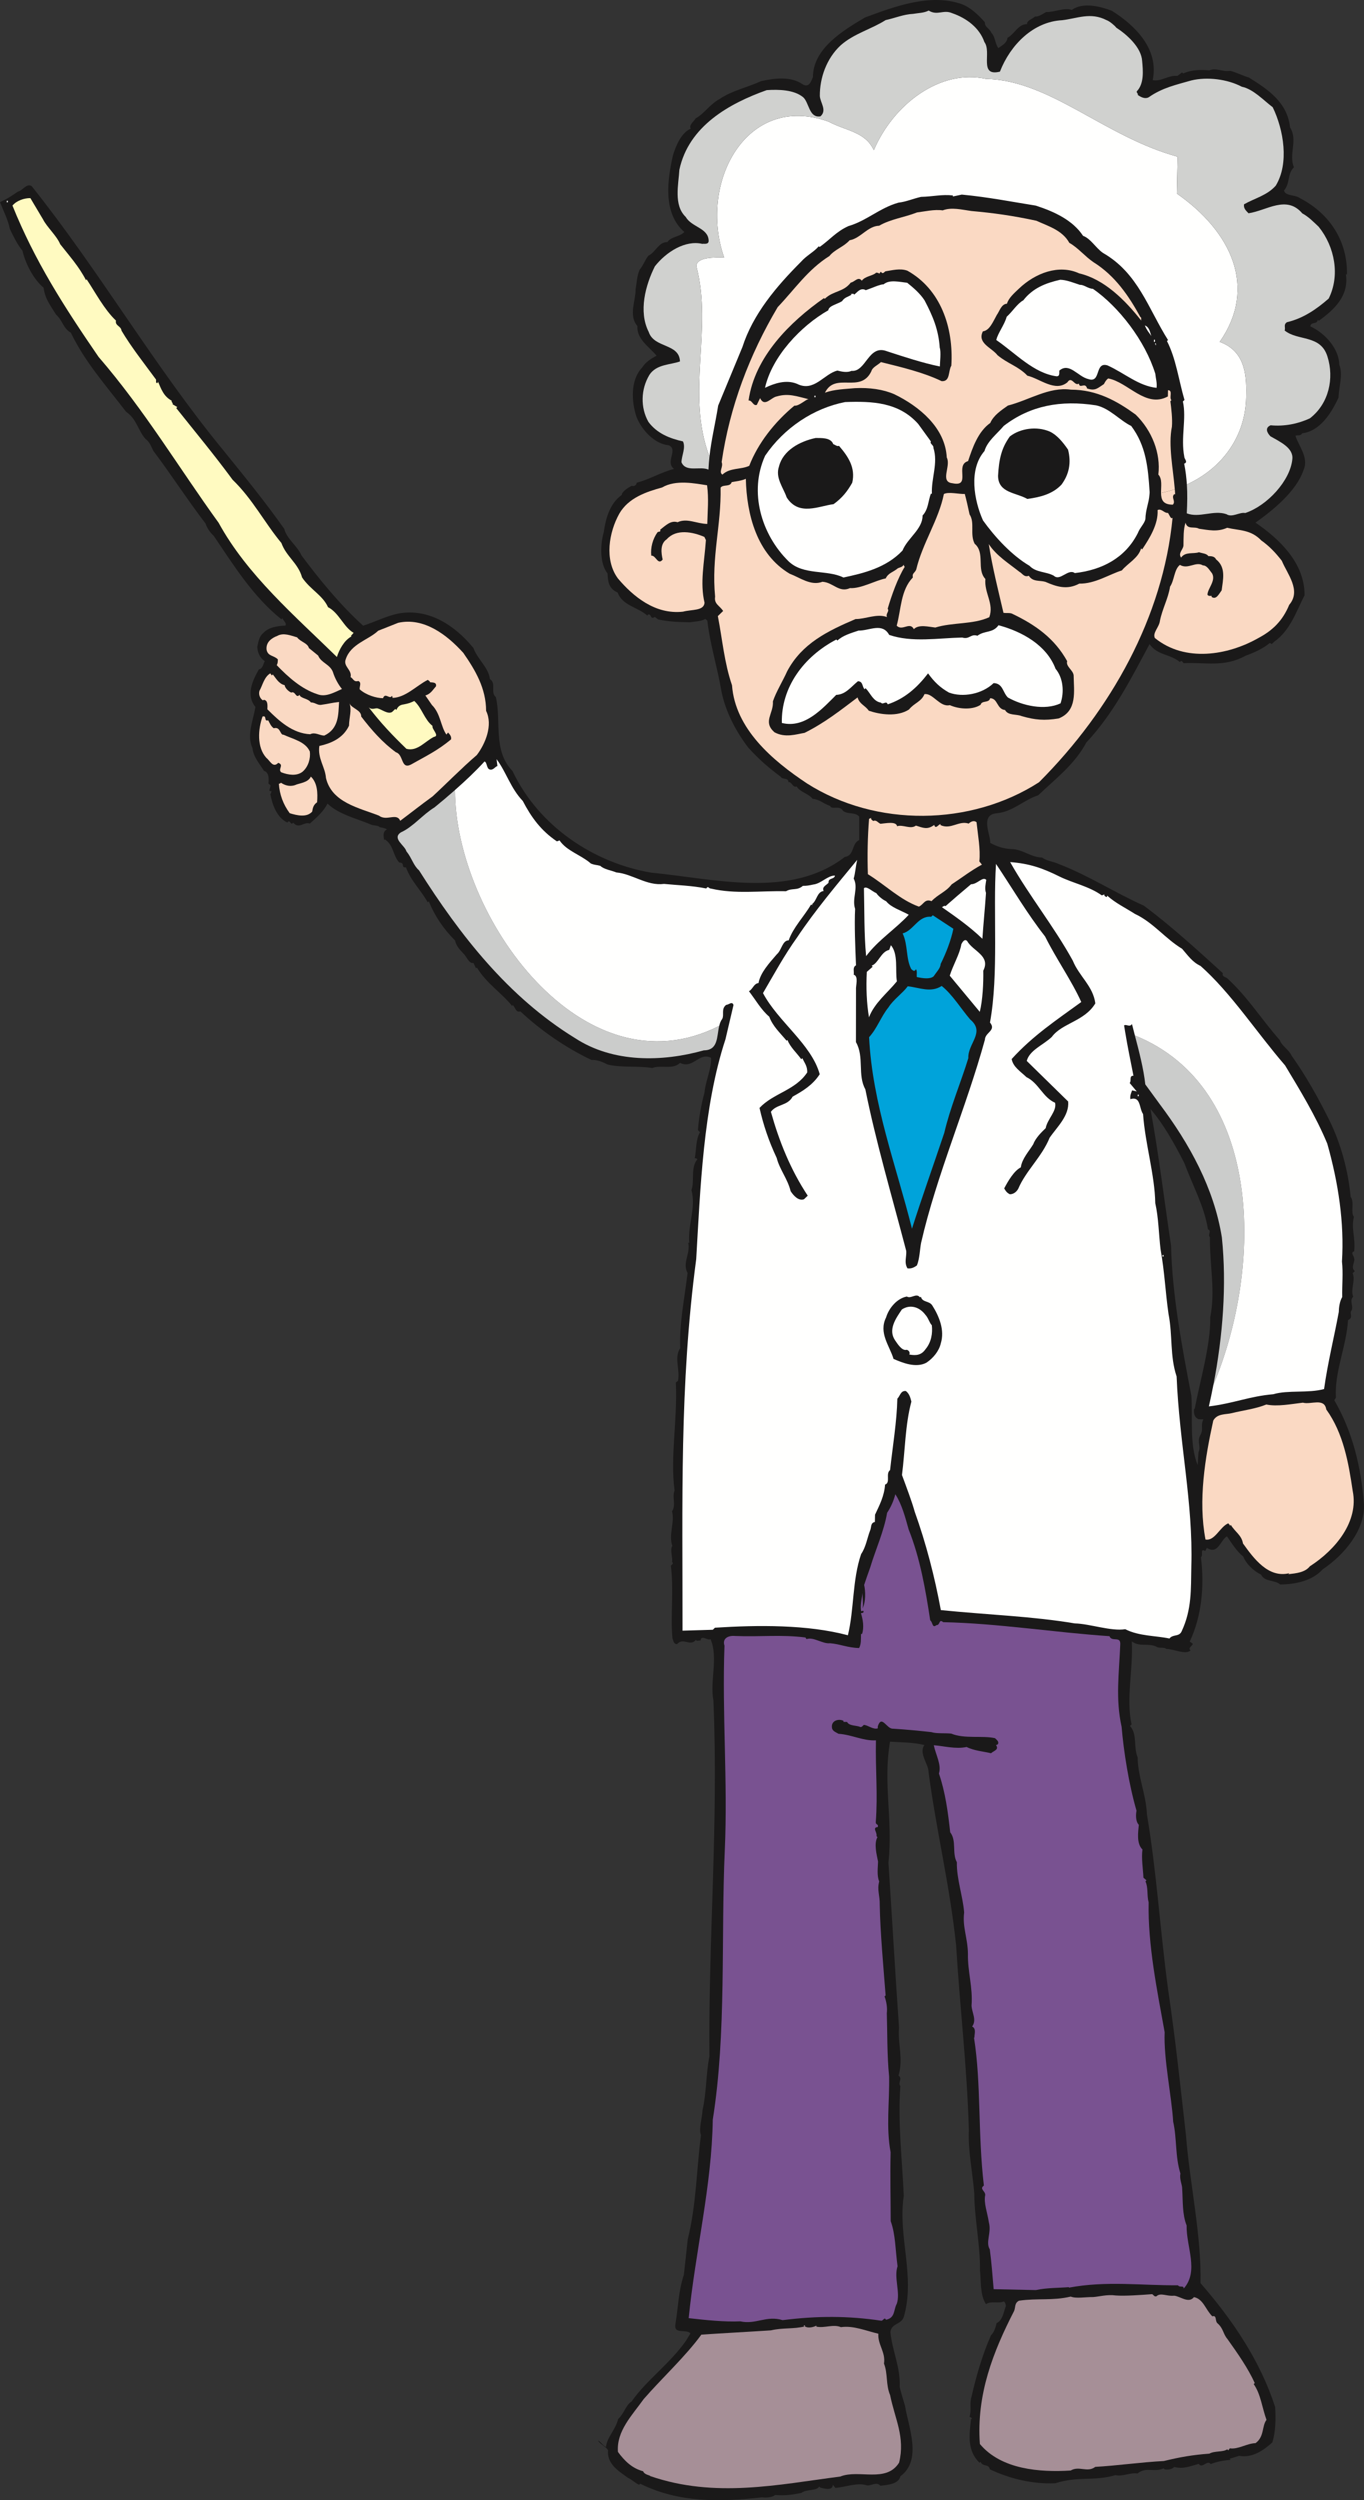
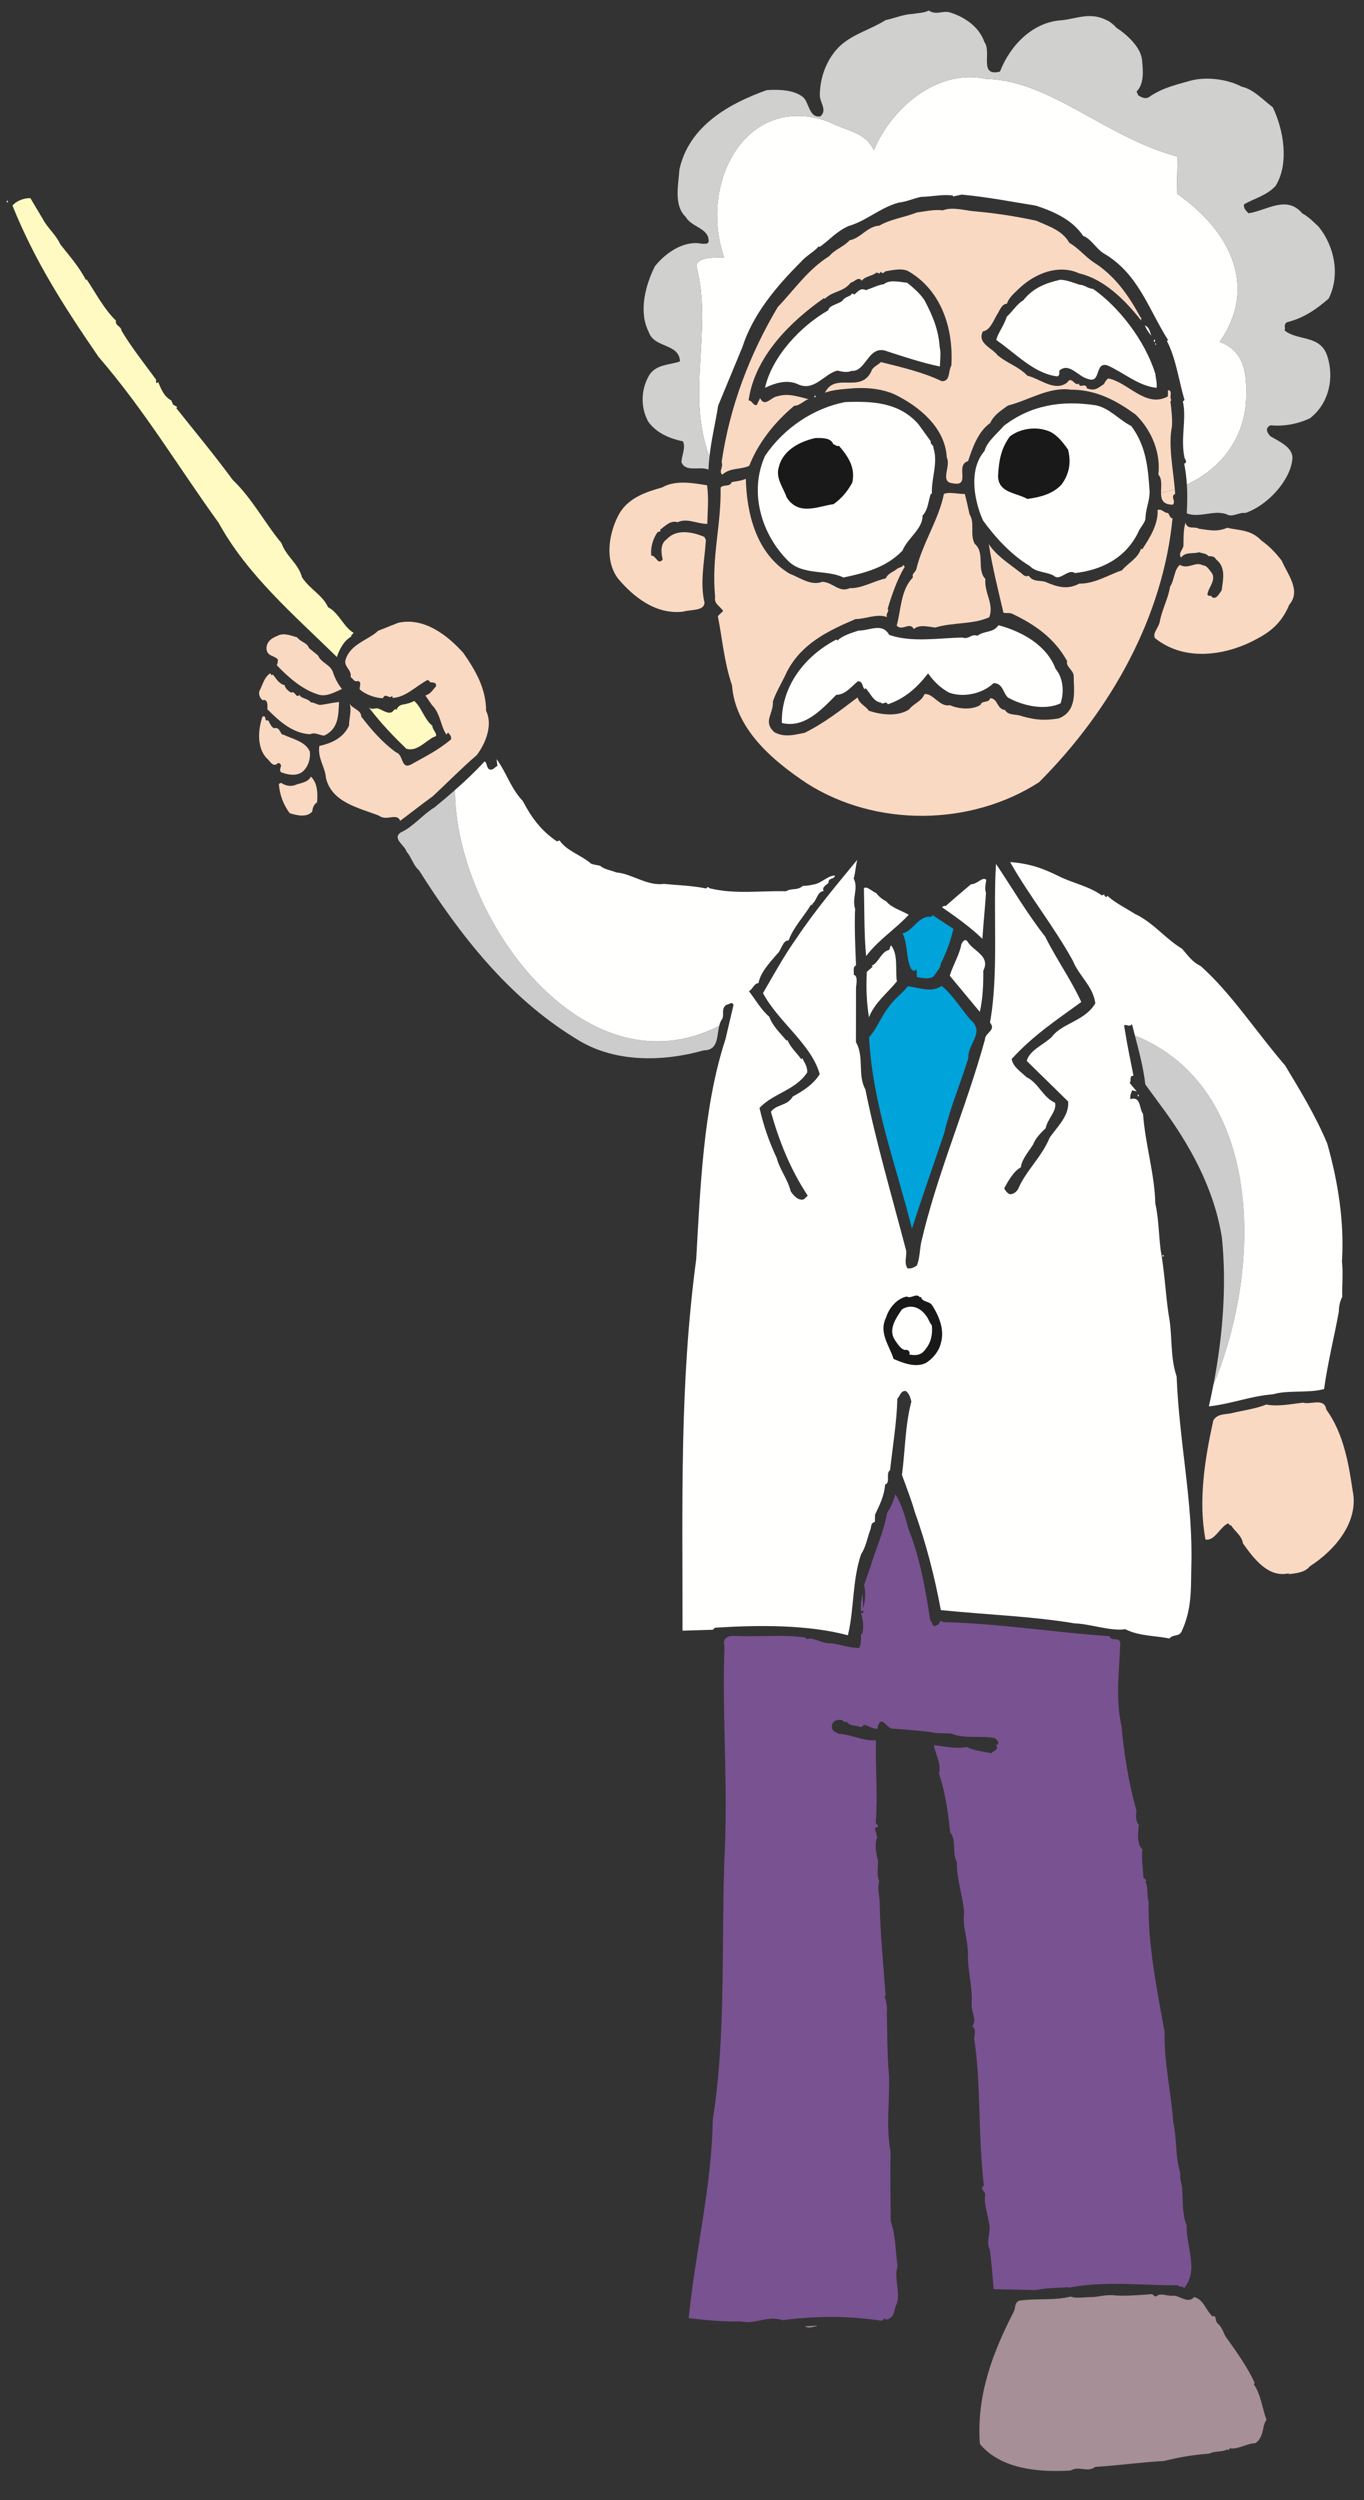
<svg xmlns="http://www.w3.org/2000/svg" xmlns:ns1="http://sodipodi.sourceforge.net/DTD/sodipodi-0.dtd" xmlns:ns2="http://www.inkscape.org/namespaces/inkscape" version="1.1" x="0" y="0" width="242.941" height="445.105" viewBox="0 0 242.941 445.105" id="svg923" ns1:docname="professor_with_pointer_0054053cwblnc.svg" ns2:version="1.1.1 (c3084ef, 2021-09-22)">
  <rect x="0" y="0" width="242.941" height="445.105" fill="#333333" stroke="none" />
  <defs id="defs927" />
  <ns1:namedview id="namedview925" pagecolor="#ffffff" bordercolor="#666666" borderopacity="1.0" ns2:pageshadow="2" ns2:pageopacity="0.0" ns2:pagecheckerboard="0" showgrid="false" fit-margin-top="0" fit-margin-left="0" fit-margin-right="0" fit-margin-bottom="0" ns2:zoom="1.0466913" ns2:cx="67.832798" ns2:cy="238.84788" ns2:window-width="1871" ns2:window-height="1002" ns2:window-x="0" ns2:window-y="25" ns2:window-maximized="0" ns2:current-layer="svg923" />
  <g id="Layer_1" transform="translate(-138.298,-191.322)">
    <g id="g920">
-       <path d="m 352.008,446.968 c -0.488,1.106 0.237,1.957 -0.247,2.876 l -0.144,2.322 c -1.499,-3.751 -0.847,-8.202 -1.129,-12.391 -1.673,-8.684 -3.425,-18.021 -3.611,-26.671 -1.223,-8.116 -2.165,-16.132 -3.664,-24.347 2.36,2.746 4.24,6.135 6.024,9.613 1.497,4.032 3.556,7.702 4.209,11.807 0.74,0.294 -0.112,0.927 0.343,1.4 -0.021,5.299 1.005,9.508 0.067,14.229 0.077,5.025 -1.823,11.307 -2.767,16.307 l -0.093,-0.004 c -0.092,0.487 -0.084,1.361 0.525,1.723 0.089,0.052 0.152,0.128 0.271,0.154 l 0.837,0.019 c -0.583,1.198 0.15,1.679 -0.621,2.963 m 29.217,12.063 c -0.509,-6.615 -2.048,-12.876 -5.279,-18.43 l 0.29,-0.462 c -0.272,-4.653 1.87,-9.07 2.156,-13.808 1.033,-0.441 0.212,-1.204 0.594,-1.659 0.481,-0.733 -0.427,-1.777 0.333,-2.505 -0.533,-1.22 0.433,-2.873 -0.095,-4.185 l 0.379,-0.366 c -0.824,-0.666 0.13,-1.669 -0.136,-2.326 0.008,-0.372 -0.724,-0.945 0.025,-1.209 0.243,-2.597 -0.566,-3.918 -0.054,-6.136 -0.634,-0.758 0.147,-2.602 -0.577,-3.545 -0.455,-4.753 -1.749,-9.429 -3.709,-13.472 -2.049,-4.135 -4.197,-7.992 -6.814,-11.675 -0.443,-1.032 -1.82,-1.806 -2.082,-2.741 -3.358,-3.791 -5.601,-7.559 -9.431,-11.081 -0.368,-0.193 -0.923,-0.298 -0.727,-0.854 -4.378,-3.998 -9.301,-8.474 -14.061,-12.017 -5.25,-2.343 -9.742,-5.323 -15.091,-7.389 -1.013,-0.488 -2.127,-0.513 -3.044,-1.182 -2.043,-0.043 -3.408,-1.468 -5.452,-1.511 -1.394,-0.031 -2.78,-0.525 -3.79,-1.104 0.123,-1.391 -1.936,-5.062 1.23,-5.273 2.887,-0.312 4.793,-2.407 7.32,-3.193 3.133,-2.998 6.442,-5.44 8.571,-9.394 4.854,-5.193 7.959,-11.358 11.255,-17.517 1.537,2.078 3.496,1.657 5.418,3.186 0.288,-0.46 0.556,0.104 0.646,0.2 3.817,-0.197 7.235,0.804 11.094,-1.345 1.499,-0.524 3.189,-1.325 4.232,-2.233 0.185,0.004 0.277,0.1 0.368,0.194 l 0.474,-0.454 c 2.833,-1.985 3.928,-5.403 5.384,-8.255 0.033,-5.763 -4.526,-10.046 -8.742,-12.924 2.927,-2.076 7.279,-5.517 8.57,-9.394 0.976,-2.211 -0.929,-4.297 -1.451,-6.076 0.47,-0.175 0.836,0.112 1.218,-0.437 3.171,-0.398 5.192,-3.609 6.46,-6.372 0.044,-1.952 0.828,-3.98 0.127,-5.855 -0.039,-2.697 -2.392,-5.536 -5.155,-6.805 0.113,-0.927 1.212,-0.253 1.327,-1.181 l 0.18,0.19 c 2.742,-1.987 5.397,-4.44 4.828,-8.265 l 0.184,0.004 c 0.125,-5.763 -2.927,-10.755 -8.354,-13.568 -0.916,-0.671 -2.597,-0.335 -2.854,-1.364 1.145,-1.37 0.527,-2.871 1.763,-4.146 -0.974,-2.345 0.753,-4.82 -0.685,-7.082 -0.463,-4.474 -3.947,-6.779 -7.341,-8.897 -0.833,-0.204 -2.119,-0.883 -3.323,-1.187 -1.306,0.25 -2.498,-0.612 -3.717,-0.08 -1.392,-0.123 -3.066,-0.159 -4.661,0.551 l -0.181,-0.19 -0.851,0.633 c -1.484,-0.218 -2.904,1.053 -4.387,0.742 1.143,-5.554 -3.139,-9.737 -7.266,-12.337 -2.029,-0.787 -5.175,-1.598 -7.157,-0.153 -1.291,-0.492 -2.984,0.402 -4.565,0.368 -0.656,0.357 -1.414,0.899 -1.969,0.795 -0.474,0.453 -1.502,0.711 -1.424,1.363 -1.58,-0.033 -2.176,1.721 -3.492,2.436 -0.113,0.927 -0.866,1.284 -1.622,1.826 -0.63,-0.852 -0.515,-1.965 -1.243,-2.725 -0.351,-0.843 -1.186,-0.954 -1.165,-1.884 -1.183,-1.327 -2.55,-2.658 -4.209,-3.251 -5.539,-1.886 -11.726,0.398 -17.161,2.42 -3.767,2.245 -9.231,5.475 -9.247,10.589 -0.295,0.737 -0.695,2.031 -1.887,1.261 -2.107,-1.44 -5,-1.037 -7.335,-0.53 -2.535,1.156 -5.15,1.656 -7.414,3.189 -1.787,0.985 -2.752,2.638 -4.257,3.443 -0.386,0.642 -1.233,1.182 -0.877,1.839 -1.688,0.709 -2.67,3.106 -3.17,4.769 -0.927,4.164 -1.893,10.187 2.032,13.618 -0.856,0.912 -2.341,0.787 -3.014,1.797 -1.58,-0.035 -2.085,1.813 -3.398,2.436 -0.575,0.732 -0.97,1.839 -1.542,2.478 -0.488,1.105 -0.514,2.313 -0.726,3.517 0.051,1.954 -1.309,4.622 0.324,6.516 -0.141,2.322 2.06,3.671 3.421,5.281 -1.035,0.536 -1.978,1.166 -2.556,2.083 -2.186,2.279 -1.9,6.19 -1.025,8.812 0.881,2.251 3.152,4.81 5.749,5.052 1.75,0.78 -0.714,2.959 0.934,4.204 -2.338,0.6 -4.318,1.859 -6.654,2.46 -0.01,0.466 -0.574,0.732 -0.849,0.541 -0.753,0.356 -1.791,1.076 -1.803,1.634 -2.171,1.534 -2.882,4.309 -3.21,6.627 -0.604,2.125 -0.77,5.562 0.679,7.36 0.061,1.488 0.221,2.701 1.788,3.385 0.878,2.344 3.571,2.588 5.304,4.112 l 0.097,-0.182 c 0.468,-0.178 0.456,0.38 0.732,0.572 0.093,0.002 0.371,0.008 0.468,-0.176 l 0.64,0.479 c 2.13,0.417 3.431,0.445 5.663,0.493 0.932,-0.165 1.954,-0.144 2.708,-0.592 l 0.367,0.286 c 0.468,4.194 1.776,8.221 2.518,12.607 0.758,3.735 2.635,7.216 4.807,10.053 1.906,2.085 3.551,3.515 5.746,5.144 0.269,0.563 1.393,0.121 1.374,0.959 0.654,-0.08 0.723,1.038 1.473,0.775 0.629,1.036 2.11,1.255 2.835,2.199 1.299,0.121 1.749,0.782 3.134,1.278 0.263,0.748 1.677,-0.243 2.305,0.886 1.009,0.672 2.043,0.135 2.86,0.991 l 0.003,4.184 c -1.406,0.62 -0.802,2.771 -2.575,3.013 -9.737,7.508 -23.234,3.872 -34.462,2.794 -10.1,-1.703 -20.004,-8.146 -24.719,-18.105 -3.548,-3.609 -1.944,-8.968 -2.972,-13.173 -1.006,-0.766 0.147,-2.415 -1.048,-3.184 -0.234,-2.05 -2.246,-3.582 -2.948,-5.549 -3.353,-4.07 -7.938,-7.051 -13.258,-6.142 -2.146,0.419 -4.216,1.491 -6.369,2.188 -4.016,-3.62 -7.821,-8.257 -10.983,-12.509 -0.799,-1.784 -2.635,-2.94 -3.061,-4.716 -3.61,-5.098 -6.963,-9.168 -10.858,-13.995 -12.235,-14.859 -21.914,-31.711 -34.14,-47.036 -0.916,-0.578 -1.599,0.802 -2.437,0.969 -1.322,0.902 -1.887,1.262 -3.203,1.885 0.618,1.594 1.422,3.099 1.758,4.779 0.621,1.316 1.425,2.914 2.242,3.86 0.509,2.244 1.938,5.064 3.764,6.591 0.236,1.957 1.233,3.188 2.222,4.789 1.185,1.048 1.249,2.446 2.627,3.218 2.493,5.168 6.124,9.244 9.833,14.066 1.925,1.342 2.071,3.205 3.43,4.815 0.827,0.577 1.084,1.512 1.441,2.169 3.076,4.066 6.044,8.685 9.302,12.939 0.26,0.842 0.894,1.693 1.441,2.169 3.514,5.191 7.021,10.843 12.048,14.858 l 0.191,-0.183 c 0.174,0.47 0.816,0.855 0.528,1.313 -1.489,0.062 -2.982,0.307 -3.933,1.311 -0.758,0.635 -0.871,1.563 -1.076,2.487 0.069,1.119 0.515,1.964 1.34,2.539 -0.29,0.459 -0.307,1.295 -1.055,1.465 -1.16,2.021 -2.328,4.601 -0.609,6.683 -0.424,2.502 -1.593,4.986 -0.528,7.333 0.152,1.584 1.425,3.006 2.053,4.044 1.108,0.303 0.791,2.061 0.788,2.249 0.182,0.188 0.458,0.288 0.362,0.472 -0.007,0.279 -0.489,1.105 0.166,0.839 -0.003,0.186 -0.009,0.464 -0.195,0.556 0.333,1.772 1.118,4.207 3.052,5.084 0.481,-0.731 0.541,0.663 1.022,0.022 1.089,1.234 1.864,-0.238 2.973,0.158 1.231,-1.089 2.463,-2.18 3.145,-3.56 1.91,1.901 5.333,2.719 7.637,3.697 0.552,0.292 1.299,0.123 1.662,0.5 0.371,0.103 0.835,0.113 1.293,0.402 -0.846,0.445 -0.583,1.195 -0.506,1.941 l 0.096,-0.182 c 1.652,1.055 1.427,2.911 2.61,4.146 1.115,0.023 0.164,0.932 1.188,0.861 0.878,2.436 2.613,3.961 3.867,6.22 l 0.189,-0.181 c 1.06,2.627 2.684,4.986 4.685,6.982 0.167,0.932 0.894,1.692 1.439,2.261 0.549,0.477 1.076,1.976 1.823,1.713 l 0.446,0.939 0.187,-0.088 c 1.707,2.826 4.367,4.463 6.27,6.828 l 0.097,-0.183 c 0.456,0.381 0.528,1.405 1.37,1.144 3.647,3.427 8.137,6.497 12.647,8.64 1.023,-0.07 2.13,0.42 2.863,0.807 2.313,0.606 5.576,0.211 7.985,0.634 1.501,-0.616 3.618,0.358 4.947,-0.916 2.3,1.164 3.391,-1.972 5.508,-0.904 0.144,1.862 -1.022,4.255 -1.158,6.204 -0.604,2.127 -1.032,4.721 -1.166,6.672 l 0.363,0.379 c -0.77,1.284 -0.623,3.055 -0.935,4.629 0.186,0.003 0.372,0.007 0.461,0.195 -1.241,1.46 -0.458,3.989 -1.047,5.464 0.862,3.181 -0.692,6.214 -0.387,9.383 l -0.186,-0.003 c 0.422,1.96 -1.101,3.602 -0.116,5.389 -0.565,4.638 -1.495,9.081 -1.31,13.364 -1.152,1.738 0.013,3.81 -0.403,5.847 l -0.378,0.27 c 0.32,6.704 -1.028,13.183 -0.227,19.243 -0.492,1.291 0.318,2.518 -0.452,3.712 0.519,1.871 -0.647,4.171 0.054,6.138 -0.48,0.733 0.138,2.232 -0.061,2.882 0.369,0.192 -0.009,0.464 -0.2,0.644 0.553,4.57 -0.094,8.737 0.281,12.93 0.179,0.378 0.165,1.028 0.813,1.041 1.144,-1.278 2.315,0.515 3.366,-0.762 0.087,0.278 0.462,0.099 0.833,0.108 0.118,-1.111 1.301,0.122 1.773,-0.24 1.417,3.283 -0.163,7.62 0.511,10.891 0.92,22.055 -0.902,42.01 -0.71,63.398 -0.623,3.056 -0.511,6.499 -1.228,9.552 -0.027,1.3 -0.721,3.331 -0.28,4.458 -0.78,6.025 -0.825,12.44 -2.35,18.542 -0.237,2.322 -0.461,4.177 -0.695,6.31 -0.996,3.142 -0.951,5.375 -1.487,8.709 -0.415,2.037 1.84,0.875 2.66,1.733 l -0.772,1.284 c -2.878,4.122 -7.031,7.008 -9.718,10.855 -1.036,0.631 -1.348,2.204 -2.389,3.113 -0.414,1.848 -2.026,3.303 -2.155,4.971 -0.552,-0.196 -0.909,-0.948 -1.461,-1.147 0.541,0.76 1.281,0.961 1.822,1.714 -0.237,2.415 1.781,3.664 3.52,4.913 0.829,0.388 1.281,0.955 2.019,1.249 l 0.191,-0.179 c 6.899,3.402 14.154,3.28 21.706,2.418 0.647,0.106 1.765,0.036 2.334,-0.417 1.856,0.135 2.973,-0.028 4.658,-0.364 0.944,-0.724 2.702,-0.314 3.184,-1.14 l 0.183,0.188 c 0.461,0.103 2.216,0.698 2.242,-0.509 l 0.453,0.567 c 1.862,-0.144 3.925,-1.032 5.68,-0.436 0.836,0.02 1.688,-0.707 2.326,0.052 1.396,-0.157 3.259,-0.305 3.568,-1.692 3.967,-2.888 1.4,-8.894 0.827,-12.536 -0.347,-1.214 -0.696,-2.245 -0.952,-3.366 0.17,-3.53 -1.348,-6.444 -1.65,-9.798 0.222,-1.576 1.887,-1.262 2.382,-2.648 2.111,-7.3 -1.088,-14.247 -0.002,-21.57 -0.241,-6.049 -1.111,-13.227 -0.602,-19.541 -0.546,-0.663 0.49,-1.291 -0.335,-1.867 0.904,-3.05 -0.158,-5.583 0.092,-8.551 -0.641,-9.125 -1.25,-19.741 -1.882,-29.331 0.818,-7.888 -1.001,-14.063 0.277,-21.565 2.042,0.135 3.996,0.087 6.124,0.596 -1.056,1.464 0.762,3.456 0.733,4.756 1.358,10.352 3.757,19.981 4.917,30.883 0.688,11.362 1.954,21.706 2.27,32.872 -0.172,3.808 0.678,7.546 0.966,11.365 0.005,4.185 1.101,9.416 1.011,13.599 0.232,2.143 -0.003,4.461 1.079,6.067 0.853,-0.635 2.233,-0.045 3.173,-0.491 0.274,0.193 0.36,0.567 0.353,0.846 -0.393,1.012 -0.52,2.498 -1.645,3.029 -0.103,0.465 -0.407,1.666 -0.978,2.118 -1.561,3.505 -2.667,7.382 -3.491,10.993 -0.393,1.201 0.045,2.418 -0.352,3.526 l 0.458,0.288 -0.191,0.183 c -0.341,2.966 -0.676,5.563 1.511,7.748 l 0.188,-0.18 c 0.353,0.939 1.482,0.311 1.647,1.336 3.496,1.656 7.565,2.671 11.662,2.483 4.119,-1.307 6.887,-0.318 10.724,-1.445 1.202,0.304 2.708,-0.5 3.91,-0.289 1.608,-1.267 2.887,-0.121 4.67,-0.922 l 0.183,0.189 c 0.647,0.109 1.396,-0.061 1.681,-0.429 1.666,0.41 2.793,-0.125 4.382,-0.555 0.631,0.946 1.506,-0.803 2.14,0.045 1.031,-0.441 2.43,-0.691 3.548,-0.758 l -0.182,-0.193 1.684,-0.521 c 2.409,0.422 4.394,-1.023 5.911,-2.384 0.595,-1.752 0.651,-4.356 0.505,-6.313 -2.614,-8.145 -7.572,-15.502 -13.286,-22.043 0.183,-8.549 -1.944,-17.894 -2.597,-26.37 -1.019,-8.945 -1.866,-17.055 -3.166,-25.825 -1.524,-11.373 -1.98,-20.406 -3.791,-31.321 -0.116,-3.351 -1.625,-6.73 -1.643,-10.076 -0.796,-1.974 -0.007,-4.094 -1.368,-5.609 l 0.284,-0.275 c -1.019,-4.577 0.303,-9.757 0.038,-14.782 1.372,1.05 2.876,0.247 4.35,0.928 0.458,0.382 1.487,0.033 1.758,0.41 1.488,0.033 3.416,1.096 4.364,0.279 -0.548,-0.477 0.295,-0.737 0.399,-1.197 l -0.551,-0.385 c 2.141,-4.513 2.631,-9.894 1.996,-15.022 0.47,-0.269 -0.243,-1.679 0.768,-1.098 l 0.29,-0.555 c 2.02,1.253 2.354,-1.342 3.577,-2.059 0.903,1.32 1.801,2.735 2.9,3.597 0.528,1.313 1.804,2.546 3.184,3.228 0.623,1.314 2.398,0.887 3.404,1.746 2.882,-0.032 5.778,-0.711 7.589,-2.719 3.773,-2.525 7.589,-6.999 7.317,-11.652" fill="#1a1919" id="path824" />
      <path d="m 360.246,262.129 c 0.068,-3.28 0.174,-8.197 -4.709,-9.943 6.769,-9.698 2.062,-19.638 -7.636,-26.409 0.035,-1.64 0.106,-4.918 0.142,-6.558 -13.046,-3.56 -22.673,-13.608 -34.151,-13.854 -8.161,-1.816 -16.5,4.567 -19.954,12.696 -1.57,-3.316 -4.849,-3.387 -8.094,-5.096 -14.65,-5.235 -23.199,10.984 -18.561,24.206 -1.64,-0.036 -4.919,-0.105 -4.953,1.533 2.98,11.351 -1.936,22.533 2.331,33.911 0.343,-3.146 1.027,-5.783 1.549,-9.085 1.471,-3.501 2.846,-6.913 4.315,-10.415 1.894,-5.909 6.092,-10.84 10.462,-15.211 0.955,-1.095 2.269,-1.716 3.126,-2.722 l 0.186,0.097 c 1.792,-1.261 2.939,-2.726 5.099,-3.702 3.275,-0.953 5.555,-3.229 8.925,-4.179 1.397,-0.156 2.524,-0.69 4.02,-1.03 2.139,-0.046 3.728,-0.479 5.676,-0.25 l -0.003,0.185 1.587,-0.338 c 4.917,0.478 8.436,1.206 13.164,1.958 3.415,1.095 6.636,2.651 8.436,5.386 1.385,0.496 2.278,2.188 3.564,3.054 6.245,3.574 8.061,9.935 11.568,15.496 l -0.192,0.181 c 1.61,3.103 2.085,6.926 3.123,10.482 l -0.284,0.272 c 0.678,3.084 -0.416,6.408 0.255,9.862 -0.008,0.373 0.724,0.946 -0.025,1.209 0.27,1.356 0.401,2.546 0.476,3.703 6.537,-2.99 10.413,-8.796 10.558,-15.439" fill="#fffffe" id="path826" />
      <path d="m 367.106,250.166 c 0.197,-0.553 -0.258,-1.028 0.403,-1.479 2.898,-0.682 5.256,-2.305 7.438,-4.211 2.037,-4.047 1.126,-9.181 -1.775,-12.777 -0.909,-0.856 -1.819,-1.804 -2.922,-2.387 -2.811,-3.315 -6.312,-0.507 -9.577,-0.019 -0.455,-0.475 -0.912,-0.856 -0.804,-1.598 1.884,-1.076 4.127,-1.586 5.652,-3.319 2.408,-3.947 1.422,-9.919 -0.538,-13.96 -1.646,-1.244 -3.465,-3.235 -5.502,-3.651 -2.575,-1.356 -6.189,-1.805 -8.995,-1.122 -2.713,0.779 -5.141,1.284 -7.596,2.998 -0.658,0.358 -1.393,-0.029 -1.944,-0.413 0.098,-0.277 -0.271,-0.378 -0.171,-0.655 1.33,-1.367 1.102,-3.695 0.952,-5.372 -0.134,-2.421 -2.688,-4.707 -4.615,-5.957 -0.271,-0.378 -1.184,-1.142 -1.737,-1.34 -2.851,-1.456 -5.201,-0.297 -7.906,0.017 -5.118,0.262 -9.205,4.359 -11.074,9.155 -3.832,0.94 -1.414,-3.472 -2.768,-5.267 -0.876,-2.53 -3.165,-4.253 -5.75,-5.144 -1.564,-0.686 -2.613,0.501 -4.173,-0.462 -0.846,0.446 -1.869,0.424 -2.803,0.591 -1.582,0.059 -3.27,0.766 -4.859,1.104 -2.544,1.62 -5.629,2.389 -7.999,4.477 -2.561,2.363 -3.752,5.871 -3.726,9.033 0.066,1.21 1.338,2.539 0.106,3.629 -2.052,0.328 -1.993,-2.46 -3.087,-3.414 -1.645,-1.336 -4.342,-1.394 -6.481,-1.255 -6.653,2.369 -13.899,6.397 -15.554,14.173 -0.149,2.6 -1.066,6.3 1.121,8.392 1.077,1.881 4.049,1.946 4.094,4.272 -0.016,0.743 -0.939,0.445 -1.128,0.534 -3.054,-0.716 -6.447,1.442 -8.456,4.003 -1.651,3.311 -2.959,8.026 -1.085,11.692 0.961,2.904 5.443,1.976 5.56,5.234 -1.688,0.614 -4.196,0.467 -5.445,2.394 -1.544,2.57 -1.613,5.823 -0.179,8.365 1.535,2.078 3.84,2.964 6.156,3.477 0.531,1.128 -0.241,2.507 -0.266,3.714 0.794,1.878 3.333,0.631 4.804,1.313 0.035,-0.815 0.104,-1.575 0.184,-2.316 -4.267,-11.377 0.649,-22.559 -2.331,-33.91 0.033,-1.639 3.313,-1.569 4.953,-1.534 -4.638,-13.221 3.911,-29.441 18.561,-24.206 3.245,1.71 6.524,1.78 8.094,5.096 3.454,-8.129 11.793,-14.511 19.954,-12.696 11.478,0.246 21.105,10.294 34.151,13.855 -0.037,1.639 -0.107,4.918 -0.142,6.558 9.697,6.769 14.404,16.711 7.636,26.408 4.883,1.746 4.777,6.664 4.709,9.943 -0.145,6.644 -4.021,12.449 -10.558,15.438 0.112,1.703 0.077,3.315 -0.016,5.141 2.212,0.884 4.753,-0.641 7.063,0.151 1.009,0.674 2.333,-0.414 3.351,-0.206 3.932,-1.31 8.028,-5.779 8.388,-9.584 0.231,-2.04 -2.259,-3.117 -3.911,-4.082 -0.636,-0.663 -0.99,-1.509 0.042,-1.952 2.414,0.238 4.936,-0.266 7.001,-1.244 3.405,-2.624 4.337,-7.16 3.12,-10.998 -1.219,-3.931 -5.243,-2.716 -7.62,-4.627" fill="#d0d1cf" id="path828" />
      <path d="m 347.193,281.167 c 0.572,-0.638 -0.346,-1.216 0.225,-1.856 l 0.188,0.004 c -0.016,-0.289 -0.044,-0.592 -0.066,-0.891 -0.785,0.261 -1.606,0.479 -2.451,0.665 0.016,1.139 0.304,2.086 2.104,2.078" fill="#fad9c3" id="path830" />
      <path d="m 347.025,267.309 c 0.123,-1.393 -0.113,-3.349 -0.273,-4.562 l 0.188,-0.182 c -0.453,-0.475 0.317,-1.76 -0.611,-1.779 l -0.023,1.114 c -3.952,2.148 -7.105,-2.57 -10.628,-3.203 -0.376,0.271 -0.569,0.639 -0.763,1.006 -1.132,0.72 -1.515,1.269 -2.993,0.774 -0.346,-1.216 -1.305,0.158 -1.467,-0.869 -0.756,0.543 -1.272,-1.423 -2.04,-0.23 -2.178,1.813 -4.917,-0.663 -7.137,-1.176 -1.637,-1.708 -3.487,-2.119 -5.314,-3.647 -0.996,-1.322 -3.674,-2.125 -2.607,-4.24 1.213,-0.161 1.806,-1.728 2.482,-2.923 0.478,-0.64 0.784,-1.935 1.81,-2.006 0.3,-1.017 1.246,-1.833 2.102,-2.651 2.943,-2.82 7.16,-4.403 10.752,-2.746 4.442,1.026 8.173,4.731 11.069,8.421 -0.088,-0.189 0.106,-0.556 -0.171,-0.656 -2.058,-3.762 -4.492,-7.348 -8.346,-9.756 -1.556,-1.055 -2.735,-2.568 -4.297,-3.439 -1.252,-2.259 -3.747,-2.963 -5.866,-3.938 -4.349,-0.931 -7.594,-1.372 -11.585,-1.735 -1.67,-0.223 -3.519,-0.727 -5.112,-0.11 -1.483,-0.219 -3.26,0.208 -4.564,0.366 -2.251,0.882 -4.769,1.2 -6.745,2.367 -2.047,0.048 -3.304,2.253 -5.262,2.583 -1.048,1.186 -2.639,1.617 -3.594,2.805 -3.863,2.428 -6.172,5.912 -9.215,9.1 -5.016,8.448 -8.563,17.763 -9.984,27.588 0.356,0.846 -0.594,1.755 0.138,2.235 1.329,-1.272 3.273,-0.859 4.777,-1.57 1.574,-4.059 4.537,-7.806 8.041,-10.708 0.833,0.111 2.07,-1.163 2.534,-1.153 -2.127,-0.511 -3.602,-1.101 -5.661,-0.495 -1.027,0.165 -2.181,1.999 -2.981,0.309 l -0.584,1.196 c -0.658,0.264 -0.819,-0.854 -1.472,-0.775 1.099,-7.787 7.367,-13.975 13.407,-18.217 l 0.186,0.097 c 1.519,-1.456 3.279,-1.138 4.616,-2.876 0.655,-0.079 1.329,-1.18 1.963,-0.33 0.573,-0.825 2.063,-0.885 2.54,-1.433 0.186,0.004 0.464,0.009 0.554,0.197 l 0.285,-0.365 0.183,0.189 c 0.273,0.192 0.469,-0.175 0.656,-0.264 1.118,-0.163 2.617,-0.595 3.908,-0.103 5.881,3.287 8.247,10.035 7.82,16.906 -0.578,0.917 -0.155,2.879 -1.733,2.752 -3.22,-1.558 -7.106,-2.477 -10.805,-3.393 -0.57,0.546 -1.509,0.896 -1.71,1.636 -1.947,4.05 -6.417,0.049 -8.264,3.821 1.593,-0.616 3.733,-0.663 5.317,-0.816 2.605,-0.13 5.018,0.202 7.043,1.081 4.417,2.141 9.078,5.961 9.337,11.266 0.804,1.504 -1.302,4.343 1.017,4.579 3.426,0.723 0.351,-3.248 2.781,-3.938 0.795,-2.403 1.786,-5.264 3.956,-6.797 0.589,-1.382 2.005,-2.283 3.136,-3.094 3.741,-0.944 7.326,-3.377 11.22,-2.829 4.65,0.008 8.231,2.037 11.527,4.432 2.915,2.851 4.502,6.885 4.049,10.687 0.733,0.765 0.464,2.122 0.477,3.277 0.845,-0.186 1.666,-0.404 2.451,-0.665 -0.297,-3.636 -1.186,-7.864 -0.515,-11.115" fill="#fad9c3" id="path832" />
      <path d="m 145.951,230.361 c 0.713,1.41 2.449,2.935 3.067,4.436 1.627,2.08 3.353,3.977 4.602,6.421 l 0.1,-0.183 c 1.621,2.451 3.139,5.367 5.233,7.364 -0.205,0.926 0.91,0.95 0.985,1.788 1.796,3.014 4.058,5.853 6.137,8.687 0.088,0.187 -0.104,0.554 0.172,0.654 0.093,0.002 0.189,-0.089 0.192,-0.275 0.532,1.22 0.967,2.624 2.437,3.4 -0.099,0.277 0.273,0.378 0.173,0.654 l 0.827,0.482 -0.189,0.182 c 3.62,4.542 6.703,8.235 10.046,12.769 3.553,3.425 5.693,7.654 8.684,11.252 0.878,2.435 2.992,3.598 3.68,6.123 1.442,2.168 3.654,3.145 4.629,5.306 1.933,0.971 2.805,3.593 4.553,4.561 l -0.476,0.548 0.09,0.094 c -1.316,0.715 -2.191,2.37 -2.59,3.664 -7.467,-7.32 -15.959,-14.569 -21.059,-23.883 -7.045,-9.729 -13.147,-19.995 -21.404,-29.563 -6.22,-9.061 -11.349,-17.074 -15.323,-26.922 0.764,-0.914 2.169,-1.349 3.19,-1.327 z" fill="#fffac1" id="path834" />
      <path d="m 139.506,227.34 0.187,0.004 0.005,-0.279 -0.187,-0.004 z" fill="#fffffe" id="path836" />
      <path d="m 344.067,257.854 c -1.825,-5.896 -6.532,-11.948 -11.112,-15.115 -0.838,-0.017 -1.658,-0.779 -2.31,-0.7 -1.201,-0.398 -2.4,-0.889 -3.514,-0.912 -2.618,0.594 -4.868,1.476 -6.586,3.671 -1.035,0.535 -1.998,2.095 -2.947,2.912 -0.403,1.479 -1.549,2.849 -1.854,4.144 3.481,2.4 6.662,5.908 10.739,6.46 0.558,0.012 0.475,-0.455 0.487,-1.012 1.8,-1.542 3.325,1.094 5.176,1.506 2.306,0.794 1.089,-3.139 3.399,-2.438 3.039,1.366 5.501,3.652 8.747,4.001 0.113,-0.929 -0.151,-1.678 -0.225,-2.517" fill="#fffffe" id="path838" />
      <path d="m 302.969,244.793 c -0.809,-1.227 -1.904,-2.18 -3.096,-3.135 -1.297,-0.121 -3.145,-0.626 -4.189,0.282 -0.651,-0.014 -2.153,0.697 -3.182,1.047 l -0.185,-0.097 c -0.831,-0.297 -1.311,0.438 -1.878,0.89 -0.088,-0.281 -0.463,-0.103 -0.65,-0.107 l 0.185,0.097 c -0.661,0.451 -1.218,0.44 -1.699,1.172 -0.848,0.54 -2.341,0.788 -2.453,1.622 -4.895,2.777 -10.032,8.246 -11.268,13.798 1.691,-0.8 3.752,-1.499 5.688,-0.714 3.034,1.552 4.779,-1.757 7.21,-2.357 0.74,0.202 1.759,0.411 2.511,0.054 2.598,0.241 2.982,-4.77 6.304,-3.491 3.046,0.996 6.37,2.089 9.426,2.713 0.016,-0.743 0.24,-2.598 -0.021,-3.348 -0.21,-3.259 -1.273,-5.699 -2.703,-8.426" fill="#fffffe" id="path840" />
      <path d="m 342.205,249.26 c 0.355,0.845 0.628,1.13 1.169,1.885 -0.264,-0.656 -0.338,-1.588 -1.169,-1.885" fill="#fffffe" id="path842" />
      <path d="m 343.824,251.805 -0.008,0.372 0.186,0.004 0.008,-0.372 z" fill="#fffffe" id="path844" />
      <path d="m 343.997,252.46 0.18,0.376 0.005,-0.372 z" fill="#fffffe" id="path846" />
      <path d="m 283.353,262.039 0.186,0.003 0.004,-0.278 -0.185,-0.003 z" fill="#fffffe" id="path848" />
      <path d="m 339.775,267.154 c -2.022,-0.974 -3.837,-3.151 -6.242,-3.667 -6.304,-0.973 -11.717,0.028 -16.444,3.645 -1.24,1.461 -2.942,2.727 -3.443,4.483 -2.86,3.286 -1.864,8.793 -0.266,12.361 2.167,3.023 5.167,6.247 8.29,8.08 1.181,1.236 2.953,0.995 4.331,1.767 1.094,1.048 2.539,-1.341 3.73,-0.477 4.846,-0.546 8.984,-2.69 11.217,-7.106 0.393,-1.014 1.151,-1.649 1.354,-2.48 0.038,-1.739 0.623,-2.891 0.718,-4.304 -1.422,0.191 -2.915,0.284 -4.476,0.25 1.561,0.034 3.054,-0.059 4.476,-0.25 0.01,-0.172 0.045,-0.334 0.038,-0.517 -0.278,-4.468 -0.659,-8.288 -3.283,-11.785" fill="#fffffe" id="path850" />
      <path d="m 304.545,271.048 c 0.104,-0.463 -0.727,-0.76 -0.44,-1.126 l -2.259,-3.117 c -3.449,-3.885 -8.186,-4.081 -13.026,-3.905 -5.602,1.088 -10.885,4.602 -14.245,9.552 -2.929,6.445 -0.673,14.025 4.153,18.777 2.642,2.569 6.851,1.449 9.794,2.907 3.549,-0.761 7.569,-1.697 10.519,-4.796 0.882,-2.212 3.612,-3.828 3.574,-6.246 1.044,-1.094 0.984,-2.581 1.477,-3.874 l 0.185,0.004 c -0.126,-2.793 1.141,-5.461 0.268,-8.176" fill="#fffffe" id="path852" />
      <path d="m 325.25,268.144 c -2.303,-0.979 -5.195,-0.576 -7.085,0.871 -1.534,2.105 -1.947,4.142 -2.104,7.022 0.029,3.069 3.192,2.951 5.211,4.11 2.425,-0.319 4.578,-0.925 6.1,-2.565 1.341,-1.831 1.757,-3.868 1.156,-6.207 -0.901,-1.319 -1.989,-2.646 -3.278,-3.231" fill="#1a1919" id="path854" />
      <path d="m 325.472,270.845 c -0.18,-0.375 -0.828,-0.39 -0.911,-0.856 -1.206,-0.211 -2.59,-0.706 -3.718,-0.08 -2.248,0.789 -2.676,3.29 -3.001,5.422 0.253,1.214 0.698,2.246 1.992,2.553 0.378,-0.363 0.846,-0.446 1.311,-0.436 1.477,0.497 3.438,0.167 4.763,-0.922 -0.087,-0.373 0.02,-0.929 0.486,-1.012 0.778,-1.563 0.258,-3.342 -0.733,-4.851 z" fill="#1a1919" id="path856" />
      <path d="m 286.706,270.386 c -0.439,-1.218 -2.208,-1.07 -3.136,-1.09 -2.804,0.59 -5.813,2.199 -6.527,5.068 -0.694,2.03 0.759,3.735 1.371,5.514 2.158,3.394 5.733,1.518 8.343,1.202 1.511,-1.084 2.467,-2.272 3.336,-3.833 0.615,-2.683 -0.737,-4.667 -2.368,-6.56 -0.284,0.18 -0.74,-0.203 -1.019,-0.301" fill="#1a1919" id="path858" />
      <path d="m 283.343,271.15 c -0.845,0.448 -2.149,0.513 -2.542,1.435 -1.042,0.906 -2.378,2.552 -1.58,4.336 0.439,1.218 1.06,2.625 2.442,3.212 1.765,0.038 3.357,-0.486 4.864,-1.382 1.06,-1.651 2.386,-2.925 1.124,-4.72 -1.361,-1.517 -2.354,-3.024 -4.308,-2.881" fill="#1a1919" id="path860" />
      <path d="m 346.326,282.636 c -0.654,0.079 -1.191,-0.862 -1.849,-0.504 0.132,2.513 -1.409,4.99 -2.755,7.006 l -0.181,-0.19 c -0.503,1.757 -2.382,2.647 -3.431,3.927 -2.247,0.695 -4.795,2.408 -7.583,2.348 -2.164,1.161 -4.01,0.563 -6.036,-0.316 -1.016,-0.302 -2.232,0.046 -2.953,-1.086 -0.846,0.353 -1.198,-0.491 -1.659,-0.687 -1.919,-1.528 -4.122,-2.878 -5.472,-4.952 0.653,4.199 1.683,8.217 2.618,12.236 0.557,0.107 1.211,-0.066 1.67,0.223 4.051,1.946 7.44,4.344 9.677,8.39 -0.3,0.922 1.08,1.605 1.152,2.535 0.035,2.791 0.703,6.337 -2.673,7.66 -2.52,0.411 -4.189,0.282 -6.592,-0.42 -0.923,-0.392 -2.417,-0.051 -2.954,-1.087 -1.484,-0.125 -1.257,-2.071 -2.65,-2.1 -0.205,0.924 -1.496,0.34 -1.699,1.171 -1.321,0.902 -3.737,0.85 -5.488,0.067 -1.777,0.429 -3.021,-2.202 -4.514,-1.955 -0.588,1.382 -1.799,1.542 -2.754,2.73 -2.076,1.35 -5.134,0.913 -7.165,0.218 -0.631,-0.943 -1.65,-1.151 -1.996,-2.367 -3.119,2.351 -5.861,4.523 -9.432,6.306 -1.493,0.247 -3.463,0.949 -5.391,-0.115 -2.098,-1.906 -0.117,-3.257 -0.256,-5.493 0.597,-1.753 1.752,-3.589 2.533,-5.337 2.617,-4.965 7.222,-7.19 12.194,-9.315 1.675,0.036 3.837,-1.034 5.586,-0.346 -0.264,-0.657 0.488,-1.012 0.128,-1.486 0.702,-2.402 1.787,-5.446 3.04,-7.467 -0.09,-0.095 -0.181,-0.189 -0.177,-0.376 -0.288,0.461 -0.659,0.452 -1.037,0.63 -0.852,0.726 -1.69,0.8 -2.178,1.814 -1.773,0.334 -4.409,1.856 -6.358,1.723 -1.973,0.886 -2.953,-0.994 -4.905,-1.129 -2.062,0.792 -3.983,-0.735 -5.828,-1.425 -5.874,-3.474 -7.677,-10.581 -7.819,-16.905 -0.752,0.354 -1.683,0.427 -2.524,0.595 -0.297,0.924 -1.495,0.34 -1.973,0.982 0.135,6.697 -1.658,12.33 -0.975,19.413 -0.213,1.296 0.802,1.596 1.433,2.54 l -0.947,0.911 c 0.836,4.294 1.124,8.205 2.524,12.327 0.579,7.731 7.152,13.357 13.385,17.487 12.294,7.796 29.129,7.599 41.292,-0.229 12.827,-12.836 22.11,-29.466 23.791,-47.098 -0.288,0.367 -0.549,-0.477 -0.819,-0.854" fill="#fad9c3" id="path862" />
      <path d="m 256.229,278.102 c -2.806,0.776 -5.991,1.825 -7.631,4.671 -1.84,3.308 -2.687,8.217 -0.248,11.524 2.72,3.221 6.651,6.468 11.59,5.921 1.587,-0.43 3.72,-0.106 3.845,-1.592 -0.854,-3.551 -0.031,-7.16 0.241,-11.153 l -0.269,-0.563 c -2.025,-0.879 -4.989,-1.502 -6.704,0.413 -1.226,0.812 -0.984,2.491 -0.726,3.612 -0.862,1.097 -1.194,-0.769 -2.031,-0.694 -0.157,-1.399 0.25,-2.972 1.111,-4.16 0.189,-0.182 0.65,0.014 0.474,-0.455 0.945,-0.724 1.895,-1.726 3.098,-1.329 1.69,-0.8 3.341,0.258 5.293,0.3 0.048,-2.323 0.283,-4.456 -0.038,-6.881 -2.132,-0.326 -5.557,-1.05 -8.005,0.386" fill="#fad9c3" id="path864" />
      <path d="m 310.134,279.257 c 0.258,0.936 0.601,2.43 0.853,3.645 0.989,1.508 0.017,3.533 0.911,5.226 1.917,1.622 0.275,4.563 1.909,6.27 -0.239,2.507 1.58,4.405 0.693,6.804 -2.913,1.332 -6.527,0.882 -9.617,1.839 -1.115,-0.117 -2.963,-0.621 -3.818,0.29 -0.714,-1.41 -2.056,0.42 -3.057,-0.623 0.809,-2.959 0.693,-6.308 2.881,-8.587 -0.17,-0.747 0.295,-0.736 0.588,-1.381 1.122,-4.718 4.002,-8.841 4.937,-13.469 0.849,-0.449 2.789,0.059 3.72,-0.014" fill="#fad9c3" id="path866" />
      <path d="m 351.845,285.451 c 1.668,0.223 3.241,0.628 5.025,-0.171 2.127,0.511 4.178,0.275 6.089,2.269 1.372,0.96 2.556,2.194 3.642,3.611 0.971,2.347 3.514,5.284 1.317,7.839 -1.177,2.858 -2.979,4.586 -5.519,5.926 -5.365,3.047 -13.017,4.37 -18.411,-0.022 -0.444,-0.94 0.785,-1.936 0.903,-3.05 0.418,-2.13 1.479,-3.966 1.807,-6.097 0.765,-1.1 0.713,-3.054 1.754,-3.868 1.469,0.867 2.805,-0.683 4.091,0.087 0.743,0.016 1.099,0.767 1.642,1.429 0.716,1.318 -0.801,2.681 -0.825,3.794 0.179,0.283 0.461,0.198 0.74,0.204 l -0.005,0.186 c 0.823,0.575 1.313,-0.531 1.792,-1.171 0.224,-1.854 0.833,-4.073 -0.996,-5.508 -0.27,-0.563 -0.826,-0.575 -1.384,-0.587 -0.27,-0.47 -1.105,-0.489 -1.659,-0.686 -1.031,0.35 -2.415,-0.146 -3.184,0.954 -0.63,-0.85 0.499,-1.478 0.423,-2.315 0.026,-1.209 -0.035,-2.698 0.363,-3.898 0.345,1.309 1.569,0.592 2.395,1.074" fill="#fad9c3" id="path868" />
      <path d="m 326.298,310.381 c 1.359,1.609 1.585,4.125 0.891,6.156 -2.82,1.334 -6.797,0.412 -9.37,-1.038 -0.913,-0.856 -0.876,-2.53 -2.549,-2.565 -2.088,2.002 -5.541,2.58 -7.94,1.689 -1.563,-0.869 -2.655,-1.917 -3.738,-3.427 -2.011,2.654 -4.282,4.558 -7.184,5.518 -0.266,-0.75 -0.842,0.167 -1.204,-0.305 -1.39,-0.216 -1.824,-1.619 -2.733,-2.569 l -0.191,0.183 c -0.456,-0.476 -0.25,-1.401 -1.178,-1.422 -1.231,0.997 -2.189,2.371 -3.864,2.429 -2.47,2.458 -5.615,6.017 -9.686,4.998 -0.144,-6.324 3.881,-11.817 9.711,-14.855 l 0.182,0.19 c 0.949,-0.908 2.445,-1.34 3.758,-1.779 1.951,0.042 4.215,-1.49 5.469,0.769 4.062,1.388 8.728,0.559 13.006,0.466 1.294,0.399 1.505,-0.714 2.706,-0.314 1.323,-0.996 2.703,-0.409 3.759,-1.874 4.159,1.112 8.571,3.531 10.155,7.75" fill="#fffffe" id="path870" />
      <path d="m 224.876,317.878 c -0.006,-4 -1.89,-7.201 -4.054,-10.318 -2.907,-3.221 -7.024,-6.38 -11.601,-5.362 l -3.563,1.411 c -1.709,1.637 -4.887,2.314 -5.782,5.083 -0.493,1.293 1.168,1.885 0.862,3.181 0.459,0.195 0.537,0.94 1.379,0.681 0.647,0.291 0.164,1.026 0.246,1.492 1.188,1.049 2.944,1.552 4.151,1.578 0.397,-1.108 1.205,0.304 1.59,-0.431 -0.002,0.091 0.182,0.189 0.085,0.373 2.325,-0.043 4.23,-2.14 6.301,-3.212 l 0.365,0.287 c -0.194,0.367 1.305,-0.157 1.097,0.862 -0.572,0.636 -0.959,1.371 -1.895,1.631 l 1.172,1.699 c 1.546,1.521 1.591,3.94 2.585,5.262 l 0.286,-0.365 c 0.364,0.379 0.634,0.756 0.533,1.219 -2.369,1.995 -4.623,3.063 -7.164,4.498 -1.787,0.889 -1.263,-1.795 -2.651,-2.197 -2.379,-1.725 -4.377,-4 -6.186,-6.364 0.026,-1.208 -1.736,-1.432 -2.088,-2.369 0.438,1.312 -0.051,2.417 -0.084,3.999 -1.073,2.3 -3.325,3.182 -5.284,3.604 -0.328,2.224 1.034,3.742 1.178,5.697 1.022,4.393 5.929,5.335 9.434,6.71 1.373,1.054 3.172,-0.583 3.793,0.92 1.698,-1.265 3.875,-2.985 5.763,-4.341 2.467,-2.271 5.321,-5.185 7.877,-7.361 1.53,-2.013 2.905,-5.331 1.655,-7.867" fill="#fad9c3" id="path872" />
      <path d="m 194.961,308.03 c 0.53,1.315 2.107,1.534 2.636,2.939 0.346,1.124 0.972,2.251 1.608,3.011 -1.41,0.619 -2.915,1.518 -4.391,0.928 -2.771,-0.897 -5.141,-2.993 -7.234,-5.175 0.19,-0.276 0.2,-0.649 0.206,-1.02 -0.727,-0.759 -1.755,-0.503 -2.008,-1.717 -0.155,-1.397 0.975,-2.117 1.912,-2.469 1.131,-0.627 2.42,-0.042 3.53,0.261 0.631,0.85 1.838,0.971 2.098,1.904 z" fill="#fad9c3" id="path874" />
      <path d="m 186.704,311.572 0.189,-0.181 c 0.544,0.662 1.08,1.696 2.098,1.904 0.082,0.559 0.72,1.131 1.182,1.326 0.749,-0.355 0.81,1.134 1.476,0.404 0.173,0.655 1.477,0.591 2.018,1.345 0.836,0.018 1.198,0.583 1.944,0.414 1.213,-0.161 1.682,-0.335 3.078,-0.492 -0.141,2.229 -0.008,4.743 -2.639,5.988 -0.836,-0.018 -1.659,-0.687 -2.505,-0.241 -3.157,-0.16 -5.528,-2.349 -7.623,-4.441 0.015,-0.649 0.129,-1.577 -0.613,-1.686 l -0.188,0.09 c -0.459,-0.29 -0.816,-0.947 -0.614,-1.688 0.578,-1.009 0.794,-2.401 1.924,-3.12 z" fill="#fad9c3" id="path876" />
      <path d="m 215.335,320.555 c -0.197,0.552 1.356,1.795 0.237,1.957 -1.597,0.802 -2.937,2.633 -4.882,2.126 -2.459,-2.376 -4.549,-4.559 -6.721,-7.396 0.639,0.573 1.209,0.025 1.671,0.222 0.738,0.202 1.742,1.06 2.496,0.612 l 0.569,-0.546 0.182,0.19 c 0.292,-0.645 0.671,-0.916 1.323,-0.994 0.841,-0.169 1.121,-0.255 1.874,-0.611 1.367,1.237 1.787,3.293 3.251,4.44" fill="#fffac1" id="path878" />
      <path d="m 186.066,319.556 c 0.269,0.471 0.443,1.031 0.993,1.416 1.217,-0.348 1.089,1.232 1.742,1.153 1.656,0.78 3.879,1.2 4.68,2.983 0.157,1.211 -0.246,2.691 -1.288,3.599 -1.041,0.813 -2.524,0.596 -3.814,0.103 -0.638,-0.572 0.585,-1.29 -0.523,-1.684 -0.951,1.001 -1.478,-0.403 -2.12,-0.884 -1.723,-1.896 -1.469,-5.143 -0.677,-7.358 0.84,-0.263 0.164,0.933 1.007,0.672" fill="#fad9c3" id="path880" />
      <path d="m 219.345,331.963 c -1.227,1.081 -2.469,2.135 -3.669,3.105 -2.074,1.257 -3.794,3.453 -5.954,4.428 -1.696,1.079 0.695,2.34 0.951,3.368 0.998,1.23 1.248,2.537 2.252,3.395 7.285,11.501 15.881,22.565 27.813,29.887 6.785,4.423 15.529,4.239 22.92,2.166 2.601,-0.02 2.287,-2.475 2.738,-4.349 -24.207,12.32 -47.067,-19.463 -47.051,-42" fill="#cbcccb" id="path882" />
      <path d="m 340.435,375.668 c 0.746,2.863 1.536,5.842 1.849,8.699 l 2.621,3.589 c 5.242,6.993 9.629,14.899 11.019,23.666 0.875,8.438 0.18,17.547 -1.505,26.237 8.852,-21.118 8.909,-52.946 -13.984,-62.191" fill="#cbcccb" id="path884" />
      <path d="m 377.314,415.893 c 0.426,-6.869 -0.631,-13.959 -2.618,-20.975 -2.034,-4.879 -4.73,-9.306 -7.513,-13.923 -5.082,-5.873 -9.58,-12.851 -15.055,-17.709 -1.474,-0.684 -2.283,-1.91 -3.282,-3.048 -3.03,-1.83 -5.107,-4.665 -8.421,-6.223 -1.652,-1.06 -3.493,-1.935 -4.951,-3.269 0.088,0.187 -0.099,0.277 -0.099,0.277 -0.185,-0.098 -0.461,-0.195 -0.363,-0.473 l -0.468,0.177 c -2.289,-1.631 -5.068,-2.155 -7.46,-3.321 -3.128,-1.556 -5.436,-2.348 -8.87,-2.61 3.404,6.026 7.843,11.514 11.152,17.536 1.149,2.815 3.622,4.54 4.022,7.618 -1.929,3.212 -5.934,3.499 -7.751,5.969 -1.521,1.456 -3.955,2.335 -4.465,4.277 l 7.377,7.223 c 0.226,2.515 -1.956,4.515 -3.298,6.439 -1.375,3.409 -4.218,5.861 -5.59,9.085 -0.29,0.553 -0.857,1.004 -1.507,0.991 -0.551,-0.291 -0.731,-0.573 -0.999,-1.044 0.677,-1.288 1.739,-3.125 2.961,-3.749 0.221,-1.576 1.457,-2.851 2.229,-4.137 0.394,-1.106 1.535,-2.199 2.198,-2.835 0.315,-1.667 2.017,-3.026 1.677,-4.522 -2.21,-0.975 -2.9,-3.501 -5.108,-4.572 -1.093,-1.044 -2.378,-1.818 -2.627,-3.216 3.809,-4.197 8.053,-6.988 12.397,-10.15 -1.686,-3.755 -4.482,-7.72 -6.442,-11.666 -3.261,-4.163 -5.772,-8.494 -8.744,-12.927 -0.553,8.449 0.509,19.631 -1.07,28.243 1.177,1.421 -0.875,1.749 -0.904,3.049 -3.327,12.11 -8.606,24.085 -11.375,36.207 -0.21,1.111 -0.245,2.784 -0.735,3.983 -0.474,0.361 -1.038,0.628 -1.686,0.522 -0.629,-1.038 -0.143,-2.049 -0.213,-3.076 -2.492,-9.535 -5.441,-19.548 -7.287,-28.793 -1.432,-2.543 -0.155,-5.768 -1.678,-8.406 l 0.013,-9.297 c -0.077,-0.746 0.515,-2.408 -0.407,-2.706 0.104,-0.553 -0.251,-1.306 0.407,-1.666 -0.122,-2.976 -0.309,-7.258 -0.157,-10.044 -0.611,-1.874 0.637,-3.706 -0.257,-5.4 0.302,-1.014 0.324,-2.037 0.63,-3.332 -3.532,4.295 -7.54,9.043 -10.709,13.81 -2.3,3.205 -4.14,6.607 -6.072,9.912 2.682,5.079 8.641,9.113 10.104,14.444 -1.249,1.925 -3.039,3.003 -4.827,3.987 -0.872,1.654 -2.911,1.333 -3.869,2.707 1.467,5.238 3.498,10.302 6.56,14.926 l -0.665,0.636 c -0.938,0.351 -1.846,-0.598 -2.386,-1.447 -0.511,-2.149 -1.962,-3.854 -2.478,-5.911 -1.421,-3.006 -2.382,-5.908 -3.061,-8.899 2.473,-2.643 6.388,-3.116 8.503,-6.326 0.023,-1.117 -0.432,-1.59 -0.876,-2.529 l -0.19,0.181 c -0.814,-1.134 -1.999,-2.181 -2.438,-3.399 l -0.189,0.09 c -1.178,-1.421 -2.453,-2.563 -3.068,-4.252 -1.462,-1.241 -2.447,-3.028 -3.623,-4.54 0.753,-0.45 0.867,-1.376 1.704,-1.452 0.321,-1.853 1.938,-3.585 3.272,-5.137 0.852,-0.724 0.985,-2.49 2.1,-2.465 0.794,-2.307 2.786,-4.31 3.947,-6.331 l 0.372,0.009 -0.184,-0.097 c 0.946,-0.726 0.884,-2.213 2.096,-2.373 -0.355,-0.751 0.485,-1.013 0.87,-1.469 -0.074,-0.932 1.032,-0.538 1.141,-1.278 -1.301,-0.029 -2.448,1.435 -3.844,1.592 -0.748,0.169 -1.216,0.251 -1.866,0.239 -1.043,0.906 -1.961,0.33 -2.997,0.959 -4.646,-0.099 -9.03,0.55 -13.379,-0.474 -0.464,-0.01 -0.453,-0.567 -0.836,-0.017 -2.594,-0.521 -5.194,-0.578 -7.513,-0.813 -3.078,0.399 -5.634,-1.795 -8.512,-2.043 -0.921,-0.391 -2.129,-0.51 -2.856,-1.178 -0.741,-0.2 -0.929,-0.111 -1.667,-0.406 -1.734,-1.524 -4.322,-2.232 -5.582,-4.119 l -0.47,0.176 c -2.841,-1.92 -4.558,-4.283 -6.076,-7.195 -2.181,-2.279 -2.956,-5.179 -4.675,-7.447 l 0.159,1.214 c -0.468,0.174 -0.761,0.818 -1.406,0.618 -0.554,-0.195 -0.439,-1.31 -0.9,-1.412 -1.552,1.705 -3.379,3.427 -5.247,5.071 -0.016,22.538 22.844,54.321 47.052,42 0.115,-0.468 0.273,-0.904 0.543,-1.254 0.387,-0.734 -0.242,-1.772 0.704,-2.495 0.465,0.01 1.038,-0.72 1.301,0.028 l -1.434,6.106 c -3.978,12.096 -4.476,26.684 -5.208,39.127 -2.994,22.532 -2.413,43.189 -2.44,66.153 l 5.397,-0.163 0.378,-0.365 c 7.635,-0.487 16.471,-0.577 23.682,1.345 1.124,-4.625 0.769,-9.839 2.356,-14.455 0.867,-1.281 1.084,-2.857 1.578,-4.151 0.29,-0.55 0.028,-1.393 0.869,-1.563 l 0.028,-1.297 c 0.778,-1.659 1.652,-3.315 1.788,-5.356 1.031,-0.352 0.044,-1.954 0.894,-2.584 0.461,-4.27 1.206,-8.623 1.294,-12.712 0.476,-0.455 0.589,-1.474 1.516,-1.362 0.641,0.477 0.811,1.227 0.984,1.88 -1.112,4.16 -1.117,8.715 -1.675,13.074 0.791,2.156 1.76,4.687 2.277,6.557 2.018,5.624 3.563,11.607 4.644,17.488 8.165,0.83 16.344,1.095 23.847,2.37 2.696,0.058 6.479,1.442 8.999,1.032 2.481,1.261 5.461,1.14 7.867,1.656 0.67,-0.82 1.678,-0.244 2.167,-1.256 1.849,-3.956 1.648,-7.495 1.734,-11.585 0.338,-11.335 -2.137,-21.803 -2.62,-33.81 -1.225,-3.652 -0.682,-7.265 -1.438,-11.095 -0.567,-3.917 -0.679,-7.361 -1.425,-11.559 -0.316,-2.612 -0.346,-5.588 -0.941,-8.203 -0.078,-5.023 -1.817,-10.64 -2.17,-15.854 -0.72,-1.038 -0.393,-3.263 -2.267,-2.653 -0.081,-0.651 0.115,-1.021 0.312,-1.574 l 0.834,0.204 -1.271,-1.515 c 0.381,-0.364 -0.159,-1.304 0.679,-1.287 -0.507,-2.586 -1.073,-5.297 -1.48,-7.798 -0.189,-0.065 -0.363,-0.141 -0.554,-0.203 0.191,0.062 0.365,0.138 0.554,0.203 -0.064,-0.39 -0.134,-0.789 -0.189,-1.164 0.378,-0.271 1.016,0.393 1.402,-0.249 0.165,0.67 0.345,1.358 0.523,2.045 22.892,9.246 22.835,41.074 13.984,62.191 -0.25,1.291 -0.519,2.575 -0.81,3.844 4.475,-0.554 7.197,-1.8 11.482,-2.172 2.621,-0.781 6.234,-0.144 9.039,-0.922 0.66,-4.728 1.778,-9.17 2.619,-13.706 0.015,-0.743 0.132,-1.858 0.615,-2.684 -0.047,-2.139 0.185,-4.272 -0.05,-6.326" fill="#fffffe" id="path886" />
      <path d="m 194.773,334.155 c -0.662,0.45 -0.766,1.006 -0.873,1.654 -0.953,1.096 -2.711,0.688 -4.003,0.285 -1.176,-1.604 -1.791,-3.291 -1.933,-5.246 0.186,0.005 0.28,-0.087 0.376,-0.179 0.548,0.383 1.47,0.775 2.501,0.425 0.751,-0.355 2.332,-0.413 2.822,-1.519 1.184,1.141 1.24,2.908 1.11,4.58" fill="#fad9c3" id="path888" />
-       <path d="m 293.821,337.488 c 0.565,-0.268 0.831,0.296 1.293,0.491 0.932,-0.073 2.8,-0.498 2.965,0.436 1.03,-0.351 2.406,0.61 3.351,-0.114 1.292,0.399 2.029,0.789 3.257,-0.117 0.259,0.844 0.743,-0.077 1.118,-0.162 l -0.003,0.187 c 1.841,0.877 3.273,-0.859 5.025,-0.265 0.382,-0.363 0.945,-0.629 1.401,-0.248 0.231,2.237 0.733,4.851 0.502,6.983 l 0.453,0.57 c -1.974,1.072 -3.584,2.34 -5.377,3.509 -1.053,1.373 -2.361,1.716 -3.596,2.993 -1.198,-0.493 -1.41,0.621 -2.252,0.974 -3.325,-1.187 -5.962,-3.847 -9.083,-5.772 -0.114,-3.353 -0.042,-6.697 0.211,-9.853 l 0.378,-0.177 c -0.101,0.275 0.176,0.374 0.357,0.565" fill="#fad9c3" id="path890" />
      <path d="m 313.912,350.285 c -0.145,2.322 -0.497,5.848 -0.641,8.168 -2.277,-2.188 -4.752,-3.913 -7.226,-5.639 0.186,0.003 0.382,-0.365 0.656,-0.174 1.233,-1.089 3.127,-2.721 4.548,-3.9 1.114,0.024 2.077,-1.443 2.713,-0.778 -0.11,0.739 -0.313,1.574 -0.05,2.323" fill="#fffffe" id="path892" />
      <path d="m 296.12,351.761 c 0.906,1.137 2.662,1.639 4.039,2.412 -2.378,2.555 -5.49,4.532 -7.596,7.368 -0.379,-4.007 -0.29,-8.095 -0.391,-12.095 0.474,-0.453 1.475,0.588 2.212,0.885 0.451,0.659 1.276,1.235 1.736,1.43" fill="#fffffe" id="path894" />
      <path d="m 308.102,356.669 c -0.414,2.037 -1.302,4.343 -2.272,6.274 -0.016,0.743 -0.774,1.471 -1.257,2.204 -0.662,0.543 -1.957,0.33 -2.976,0.123 -0.083,-0.468 0.114,-1.021 -0.157,-1.399 -0.292,0.553 -0.561,0.175 -0.838,-0.018 -0.982,-1.88 -0.559,-4.289 -1.535,-6.356 1.963,-0.515 2.764,-3.194 5.083,-2.961 l 0.285,-0.272 z" fill="#00a3da" id="path896" />
      <path d="m 313.429,364.128 c 0.048,2.142 -0.112,5.297 -0.622,7.333 l -5.349,-6.438 c 0.599,-1.94 1.755,-3.774 2.075,-5.627 0.193,-0.367 0.578,-1.013 1.032,-0.535 0.987,1.787 4.223,2.6 2.864,5.267" fill="#fffffe" id="path898" />
      <path d="m 298.044,366.029 c -1.717,2.103 -3.986,3.821 -4.971,6.404 -0.413,-2.426 -0.538,-5.311 -0.384,-8.096 l 1.043,-0.911 -0.185,-0.188 c 1.221,-0.439 1.635,-2.477 3.133,-2.816 l 0.294,-0.83 c 1.362,1.609 0.742,4.48 1.07,6.437" fill="#fffffe" id="path900" />
      <path d="m 311.102,372.819 c 2.742,2.29 -0.461,4.267 -0.332,6.874 -1.301,4.25 -3.259,8.856 -4.283,13.297 -1.886,5.633 -4.065,11.721 -5.759,17.078 -2.738,-11.029 -7.056,-22.186 -7.637,-34.102 1.429,-1.55 2.125,-3.673 3.46,-5.318 0.867,-1.378 2.47,-2.459 3.428,-3.74 2.133,0.232 4.064,1.205 6.045,-0.056 1.921,1.53 3.446,4.072 5.078,5.967" fill="#00a3da" id="path902" />
      <path d="m 340.936,386.476 0.186,0.005 0.007,-0.28 -0.185,-0.003 z" fill="#fffffe" id="path904" />
      <path d="m 345.346,415.023 0.185,0.005 0.007,-0.278 -0.185,-0.005 z" fill="#fffffe" id="path906" />
      <path d="m 302.327,422.194 c 0.258,1.024 1.474,0.682 2.015,1.527 1.258,1.98 2.229,4.42 1.527,6.73 -0.309,1.387 -1.357,2.665 -2.584,3.478 -1.88,0.981 -4.278,0 -5.842,-0.685 -0.696,-2.338 -2.691,-4.613 -1.329,-7.373 0.499,-1.662 1.931,-3.399 3.705,-3.732 0.733,0.481 1.688,-0.711 2.322,0.141 z" fill="#1a1919" id="path908" />
      <path d="m 303.096,425.368 c 0.547,0.57 0.714,1.412 1.169,1.887 0.157,1.399 -0.064,2.975 -1.115,4.253 -0.767,1.098 -1.697,1.172 -2.902,0.96 0.193,-0.368 -0.076,-0.746 -0.446,-0.848 -0.844,0.263 -1.651,-1.057 -2.103,-1.717 -1.262,-1.887 0.178,-3.901 1.233,-5.461 1.509,-0.989 3.171,-0.397 4.164,0.926" fill="#fffffe" id="path910" />
      <path d="m 379.228,456.756 c -0.729,-4.945 -1.641,-10.262 -4.71,-14.513 -0.327,-2.145 -2.772,-0.803 -4.159,-1.207 -2.052,0.237 -4.571,0.74 -6.514,0.326 -1.97,0.795 -4.115,1.029 -6.172,1.541 -1.027,0.26 -2.604,0.039 -3.282,1.327 -1.443,6.569 -2.722,14.166 -1.384,21.168 1.669,0.317 2.559,-2.268 4.062,-2.886 0.086,0.185 0.365,0.285 0.268,0.471 l 0.189,-0.183 c 0.719,1.224 1.914,1.807 2.16,3.303 1.896,2.642 4.516,6.229 8.257,5.288 l -0.192,0.182 c 1.4,-0.157 2.985,-0.307 3.843,-1.406 4.621,-2.97 8.729,-7.995 7.634,-13.411" fill="#fad9c3" id="path912" />
      <path d="m 300.138,463.614 c 2.029,5.064 3.023,10.759 3.837,16.169 0.46,0.288 0.341,1.495 1.097,0.861 0.743,0.016 0.397,-1.201 1.222,-0.531 9.758,0.208 19.674,1.815 29.607,2.495 0.441,1.124 2.05,-0.144 1.922,1.527 -0.203,5.019 -0.861,9.654 0.243,14.603 0.371,4.381 1.269,10.163 2.655,14.936 -0.105,0.556 -0.228,1.854 0.411,2.516 -0.12,1.301 -0.443,3.341 0.649,4.389 -0.219,1.575 0.111,3.532 0.173,5.025 l 0.547,0.474 -0.188,0.182 c 0.531,1.128 0.224,2.515 0.57,3.732 -0.164,7.53 1.522,15.749 2.851,23.122 -0.196,4.83 1.246,11.367 1.517,15.932 0.68,2.988 0.334,6.143 1.291,9.234 -0.208,1.019 0.328,1.957 0.313,2.703 0.14,2.14 -0.003,4.555 0.789,6.524 -0.08,3.812 2.246,8.139 -0.519,11.24 0.015,-0.651 -0.74,-0.11 -1.009,-0.58 -6.511,0.047 -12.815,-0.829 -19.445,0.42 l 0.003,-0.093 c -1.768,0.15 -4,0.102 -5.87,0.525 l -7.527,-0.16 c -0.225,-2.607 -0.364,-4.657 -0.686,-7.082 -0.808,-1.319 0.343,-2.966 -0.175,-4.84 -0.241,-1.677 -0.949,-3.459 -0.638,-4.845 0.015,-0.747 -1.094,-1.048 -0.244,-1.682 -1.098,-9.414 -0.45,-18.049 -1.759,-26.351 h 0.092 c -0.083,-0.465 0.406,-1.569 -0.422,-1.96 0.861,-1.188 -0.04,-2.419 -0.107,-3.722 0.255,-3.247 -0.707,-6.06 -0.64,-9.218 -0.031,-2.793 -1.012,-4.766 -0.677,-7.36 -0.218,-2.889 -1.362,-5.98 -1.298,-8.956 -0.893,-1.598 -0.009,-3.811 -1.185,-5.323 -0.39,-3.543 -0.871,-7.178 -2.009,-10.458 0.499,-1.572 -0.579,-3.36 -0.915,-5.041 1.765,0.131 3.89,0.734 5.852,0.311 1.287,0.678 3.145,0.81 4.346,1.117 0.475,-0.454 1.501,-0.621 0.868,-1.47 0.186,0.003 0.282,-0.09 0.377,-0.177 0.195,-0.463 -0.263,-0.752 -0.537,-1.034 -2.22,-0.512 -5.489,0.16 -7.793,-0.819 -1.02,-0.116 -2.696,0.035 -3.526,-0.26 -2.133,-0.234 -4.548,-0.471 -6.869,-0.615 -1.119,0.07 -1.99,-2.553 -2.687,-0.429 l -0.008,0.371 c -0.843,0.263 -1.754,-0.595 -2.497,-0.611 -0.191,0.183 -0.382,0.458 -0.66,0.358 -0.55,-0.291 -1.949,-0.134 -2.304,-0.887 l -0.65,-0.013 0.003,-0.186 c -0.737,-0.387 -2.044,-0.137 -2.068,0.977 -0.017,0.836 0.54,0.945 1.18,1.33 2.323,0.144 4.437,1.303 6.669,1.165 -0.111,5.205 0.356,9.491 -0.032,14.597 -0.01,0.464 0.551,0.291 0.354,0.845 -1.023,0.071 -0.114,0.929 -0.218,1.483 -0.005,0.186 0.088,0.278 0.181,0.282 -0.679,1.194 -0.16,3.065 0.091,4.375 -0.022,1.022 -0.24,2.501 0.204,3.536 -0.407,1.572 0.133,2.418 0.096,4.186 0.083,4.837 0.685,11.358 1.049,16.108 l -0.19,0.183 c 0.352,0.938 0.513,2.056 0.4,2.984 0.112,3.533 0.029,7.345 0.411,11.259 0.09,4.465 -0.568,9.102 0.268,13.487 -0.097,4.559 0.011,8.184 0.016,12.275 0.877,2.44 0.82,5.133 1.223,8.023 -0.695,2.03 0.548,4.756 -0.144,6.694 -0.58,1.008 -0.238,2.502 -1.92,2.837 -0.268,-0.563 -0.469,0.177 -0.841,0.17 -5.839,-0.871 -11.326,-0.893 -17.571,-0.099 -2.864,-0.897 -4.76,0.83 -7.537,0.212 -2.793,0.128 -6.226,-0.228 -9.192,-0.571 1.183,-11.876 4.132,-23.622 4.29,-35.335 2.471,-15.473 1.44,-32.42 2.144,-48.024 0.54,-12.075 -0.501,-24.279 -0.057,-36.357 -0.436,-1.313 0.692,-1.845 1.898,-1.727 4.551,0.189 8.095,-0.291 12.547,0.27 -0.003,0.092 0.09,0.185 0.18,0.282 1.218,-0.44 2.863,0.899 4.168,0.739 1.763,0.132 3.144,0.813 5.189,0.855 0.387,-0.736 0.312,-1.572 0.332,-2.501 l 0.185,0.003 c 0.401,-1.201 0.151,-2.601 -0.199,-3.721 0.094,0 0.372,0.006 0.47,-0.177 0.011,-0.561 -0.373,0.083 -0.46,-0.288 -0.154,-1.399 0.237,-2.322 0.359,-3.712 -0.208,1.015 0.134,2.418 -0.071,3.344 0.583,-1.196 0.529,-3.056 0.276,-4.18 0.298,-0.923 0.695,-2.027 1.089,-3.136 0.904,-3.05 2.463,-6.457 2.998,-9.702 0.673,-1.006 1.163,-2.11 1.467,-3.311 1.169,1.79 1.771,4.127 2.375,6.277" fill="#795291" id="path914" />
      <path d="m 344.26,600.13 c 0.759,-0.727 1.857,0.042 3.165,-0.114 1.114,0.114 2.571,1.447 3.527,0.257 1.667,0.316 2.09,2.279 3.276,3.42 0.841,-0.261 0.445,0.848 0.903,1.226 1.095,0.953 0.983,1.883 1.797,2.831 1.807,2.549 3.611,5.096 4.855,7.821 l -0.192,0.184 c 1.266,1.789 1.491,4.214 2.284,6.37 -0.862,1.099 -0.343,2.969 -1.951,4.141 -1.582,0.057 -3.091,1.143 -4.577,0.924 l -0.284,0.367 -0.183,-0.19 c -0.755,0.542 -2.236,0.232 -3.178,0.769 -2.98,0.216 -5.313,0.632 -8.116,1.314 -3.911,0.196 -8.481,0.839 -12.205,1.04 -1.419,1.086 -2.876,-0.245 -4.383,0.651 -5.495,0.346 -12.365,-0.172 -16.172,-4.717 -0.647,-8.848 2.4,-16.5 6.087,-23.674 0.293,-0.645 0.031,-1.393 0.876,-1.841 3.359,-0.487 5.951,0.034 9.222,-0.734 0.921,0.393 2.693,0.059 3.997,0.086 1.022,-0.071 2.52,-0.503 4.004,-0.284 1.669,0.127 4.558,-0.091 6.513,-0.235 0.274,0.193 0.36,0.474 0.735,0.388" fill="#a68f97" id="path916" />
-       <path d="m 281.662,605.482 c 0.549,0.385 1.577,0.129 2.046,-0.141 l -0.003,0.186 c 1.481,0.31 2.987,-0.493 4.369,0.093 2.239,-0.324 4.449,0.653 6.669,1.169 -0.135,1.948 1.326,3.28 1.002,5.32 0.707,1.781 0.293,3.726 1.089,5.602 0.839,4.203 2.721,7.495 1.601,12.031 -2.309,3.67 -7.184,1.146 -10.466,2.469 -11.096,1.438 -22.306,3.895 -33.845,-0.074 -0.089,-0.189 -1.018,-0.208 -1.282,-0.865 -1.943,-0.506 -3.309,-1.835 -4.483,-3.442 -0.293,-3.726 2.558,-6.547 4.571,-9.389 3.336,-3.83 7.416,-7.559 10.289,-11.492 4.19,-0.281 8.101,-0.477 12.383,-0.759 2.149,-0.513 4.002,-0.192 6.06,-0.708 l -0.186,-0.003 0.003,-0.186 0.186,0.003 z" fill="#a68f97" id="path918" />
+       <path d="m 281.662,605.482 c 0.549,0.385 1.577,0.129 2.046,-0.141 l -0.003,0.186 l -0.186,-0.003 0.003,-0.186 0.186,0.003 z" fill="#a68f97" id="path918" />
    </g>
  </g>
</svg>